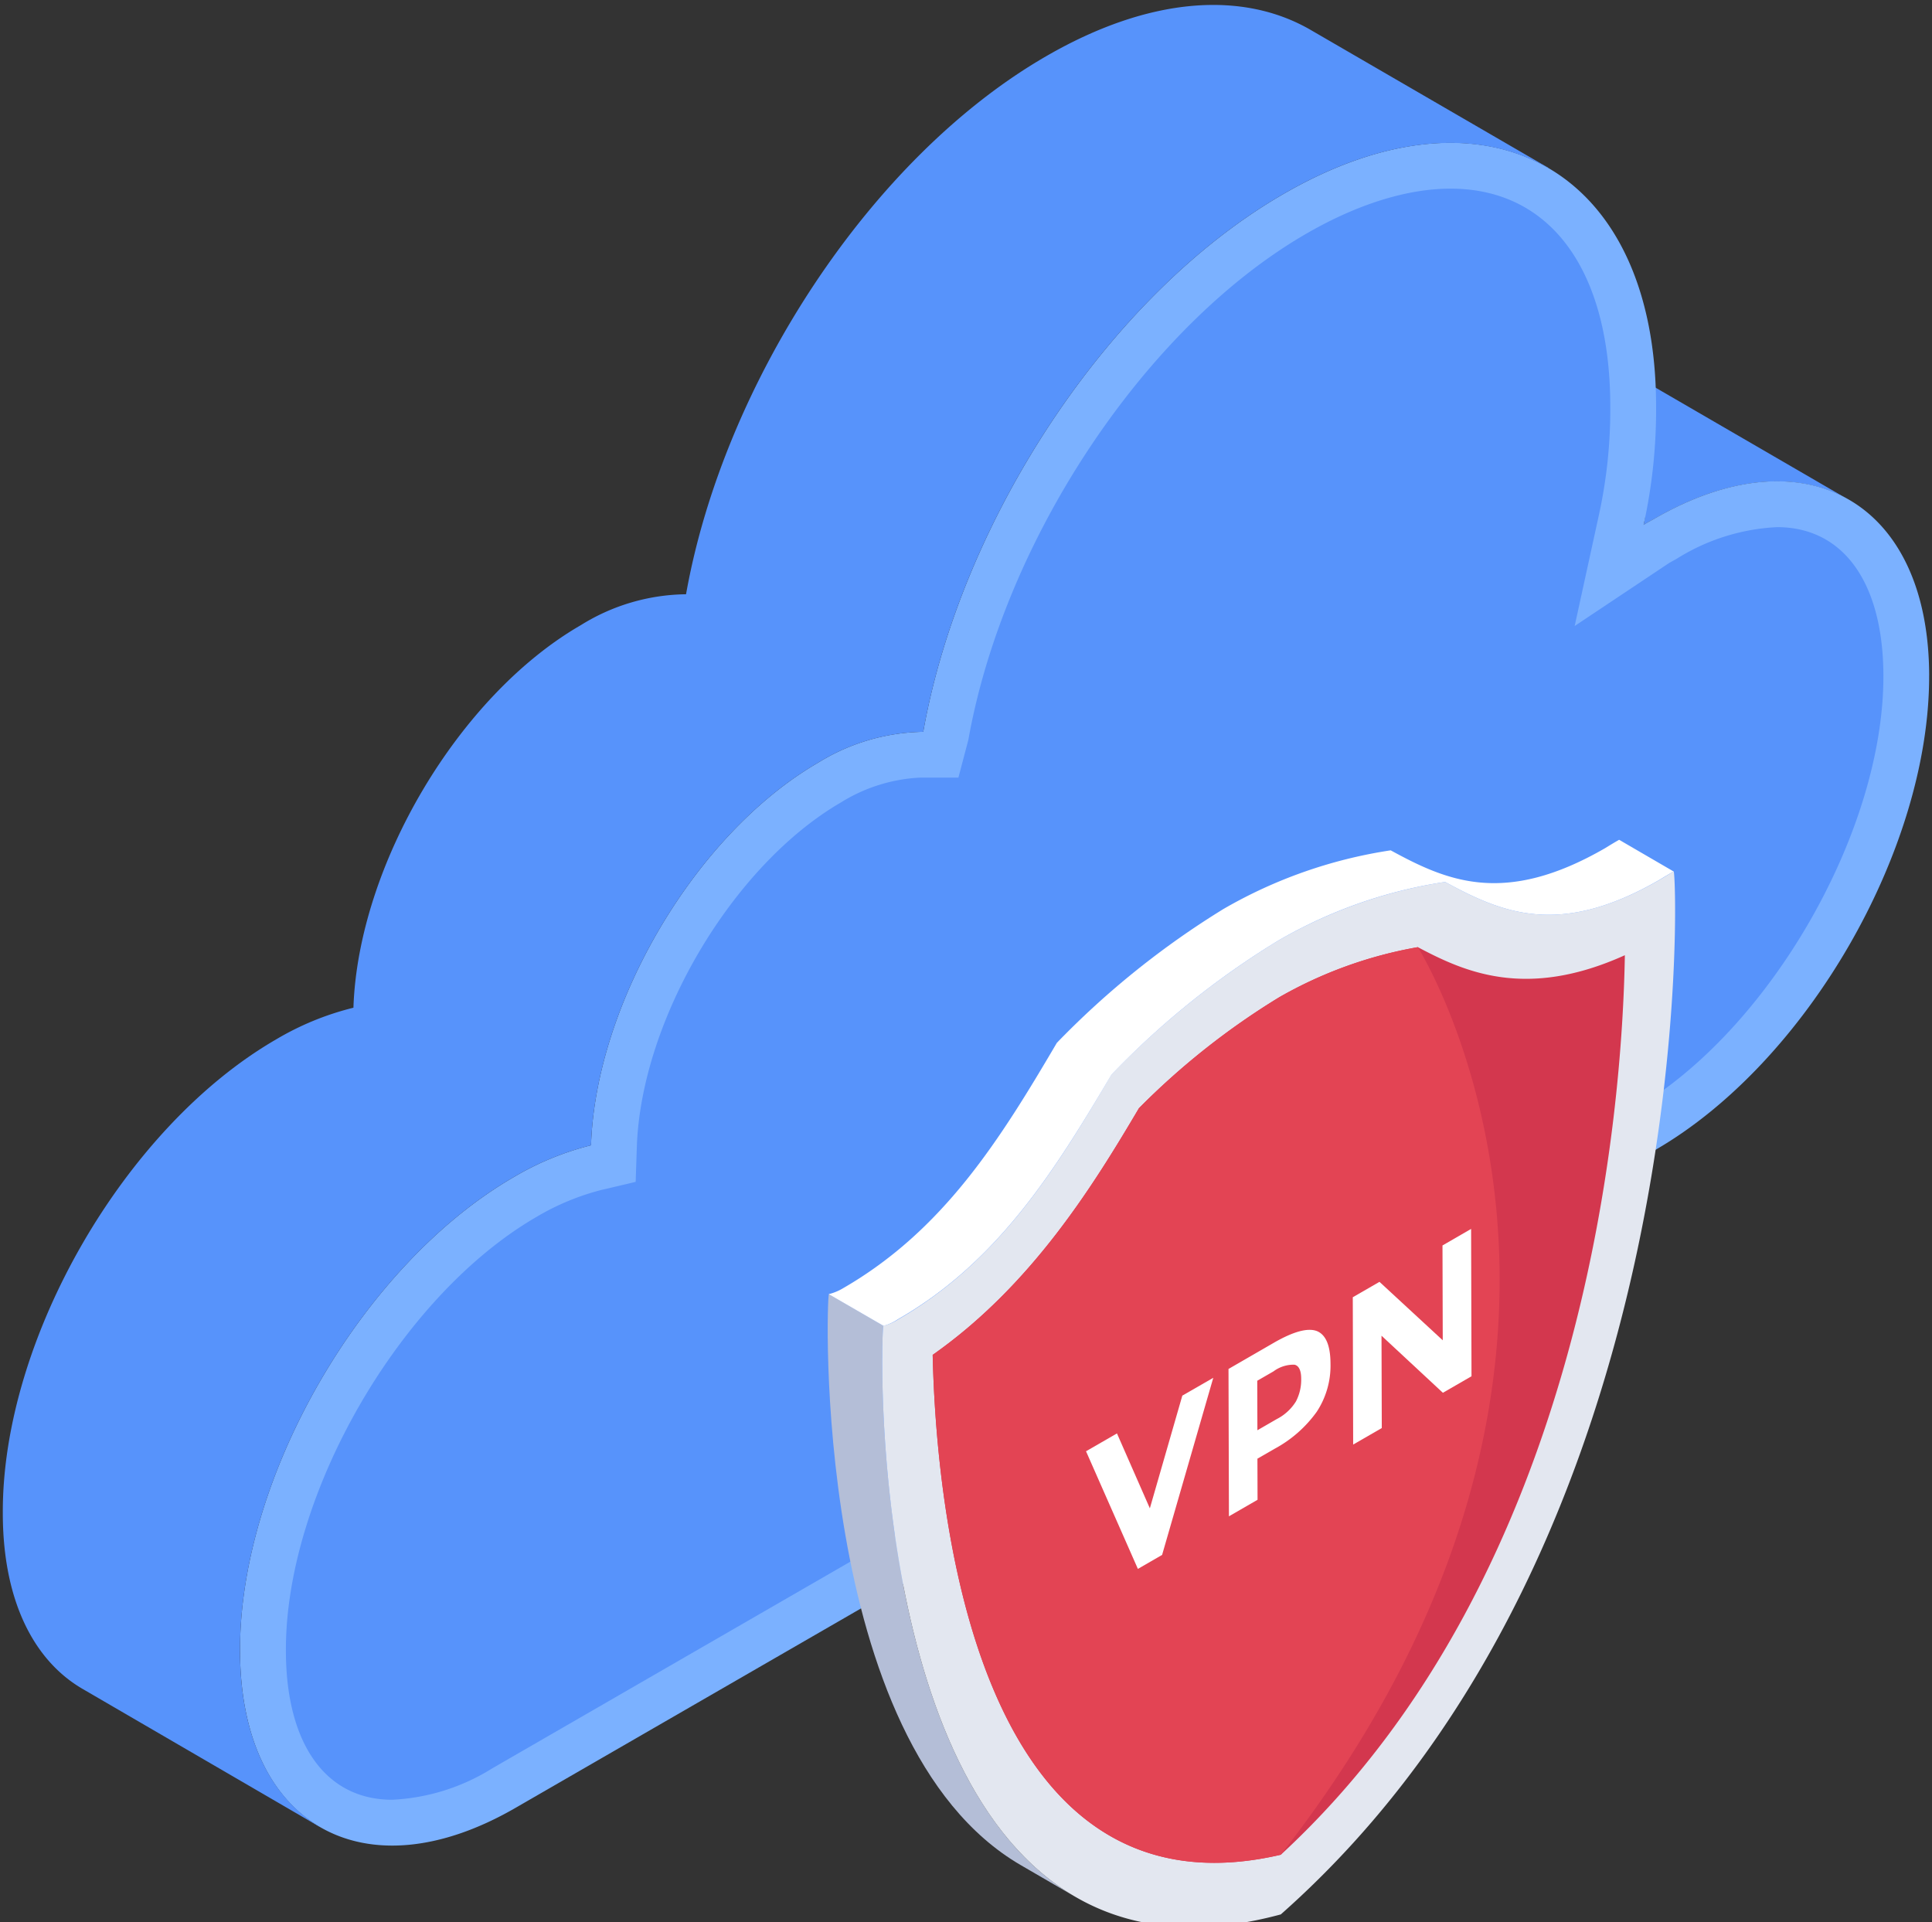
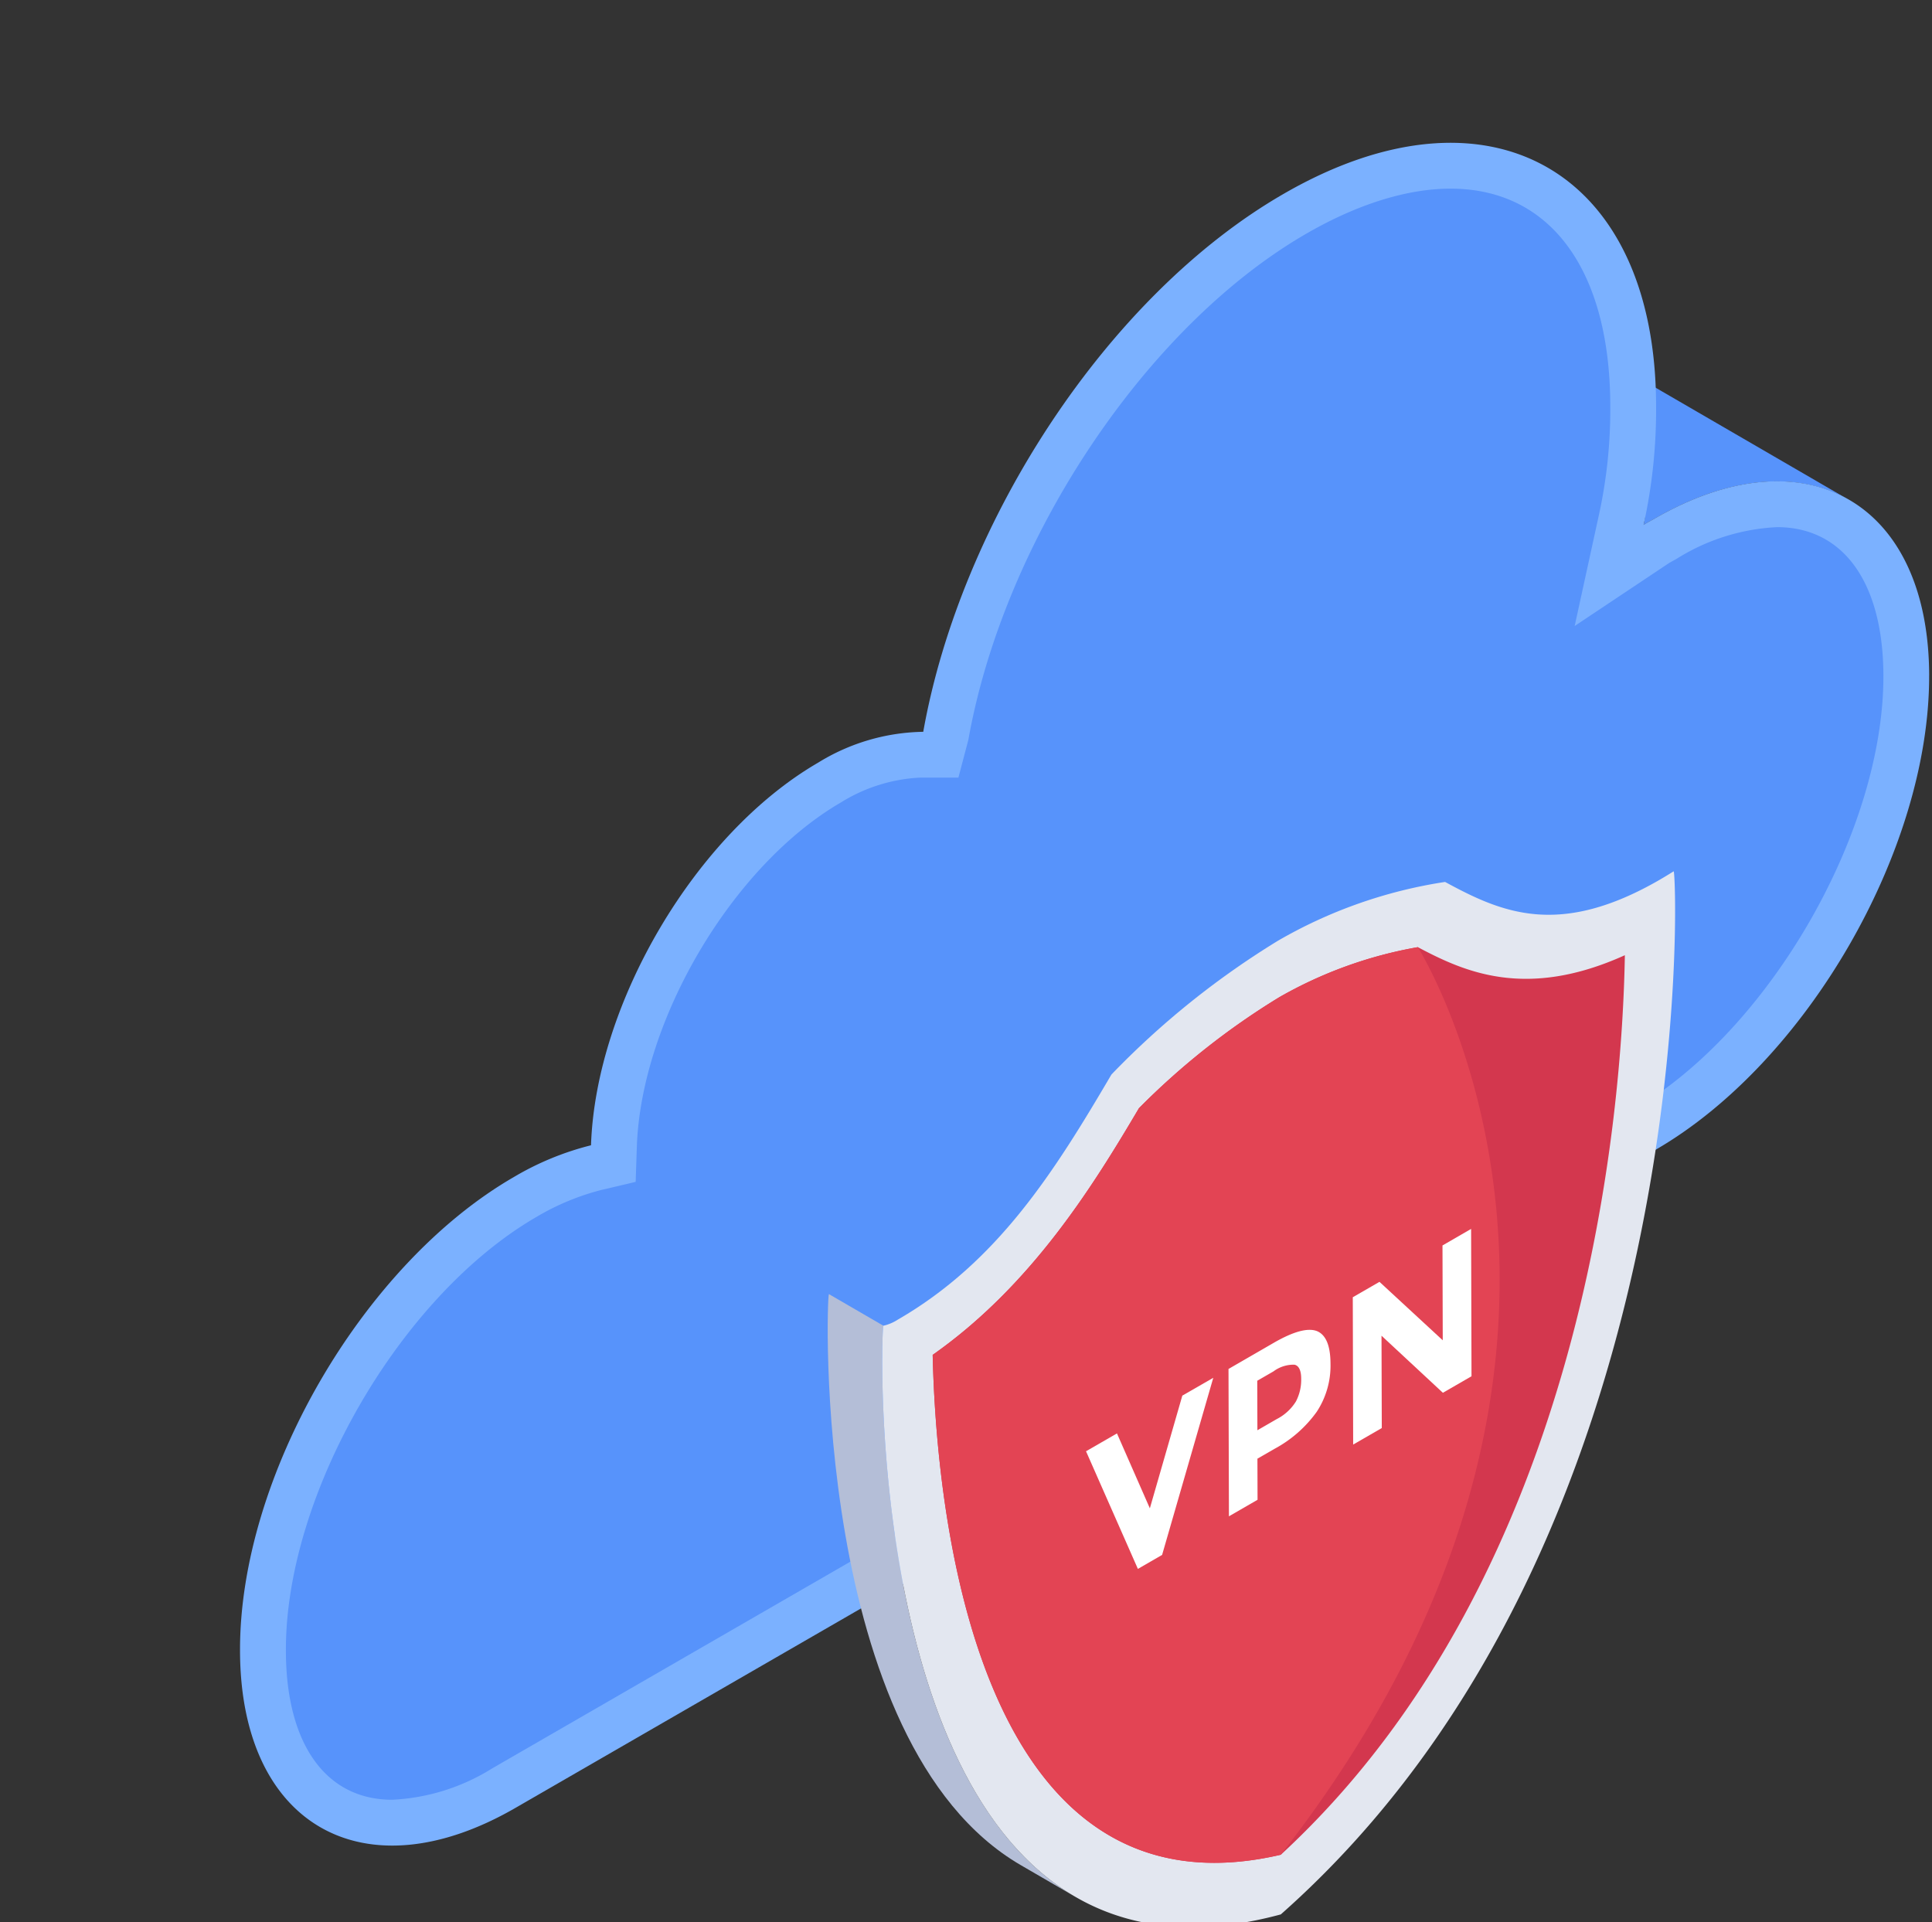
<svg xmlns="http://www.w3.org/2000/svg" width="192" height="191" viewBox="0 0 192 191">
  <rect x="0" y="0" width="192" height="191" fill="#333333" stroke="none" />
  <defs>
    <clipPath id="clip-path">
      <rect id="Rectangle_26880" data-name="Rectangle 26880" width="192" height="191" transform="translate(0 0)" fill="none" />
    </clipPath>
  </defs>
  <g id="Group_46584" data-name="Group 46584" transform="translate(-120.028 -211.5)">
    <path id="Path_33075" data-name="Path 33075" d="M432.269,296.929c.329-.221.694-.4,1.022-.584,7.448-4.315,14.226-4.769,19.173-2.028h0L429.672,281.09c1.872,3.99,3.473,11.82,2.6,15.839Zm0,0" transform="translate(-148.902 -33.263)" fill="#5793fb" />
    <g id="Group_46581" data-name="Group 46581" transform="translate(120.027 211.5)">
      <g id="Group_46580" data-name="Group 46580" transform="translate(0 0)" clip-path="url(#clip-path)">
        <path id="Path_33076" data-name="Path 33076" d="M333.935,291.416c.037,17.311-12.163,38.422-27.174,47.114L193.43,403.946c-15.048,8.69-27.32,1.714-27.357-15.6-.073-17.313,12.163-38.386,27.174-47.078a28.665,28.665,0,0,1,7.706-3.179c.475-14.135,10.408-30.972,22.571-38.023A20.452,20.452,0,0,1,233.97,297c3.727-20.928,18.336-43.388,35.83-53.468,20.38-11.764,36.962-2.339,37,21.072a53.243,53.243,0,0,1-1.241,11.834c.329-.221.694-.4,1.022-.586,15.011-8.692,27.32-1.753,27.356,15.561Zm0,0" transform="translate(-142.218 -224.276)" fill="#7bb1ff" />
-         <path id="Path_33077" data-name="Path 33077" d="M144.253,375.665c-.073-17.311,12.163-38.386,27.174-47.08a28.723,28.723,0,0,1,7.706-3.177c.475-14.135,10.408-30.972,22.571-38.023a20.472,20.472,0,0,1,10.445-3.067c3.726-20.928,18.336-43.39,35.83-53.468,10.281-5.934,19.587-6.463,26.3-2.538,0,0-.049-.065-.036-.059l-23.574-13.676c-6.72-3.907-16-3.357-26.3,2.6-17.459,10.078-32.068,32.539-35.793,53.47a20.147,20.147,0,0,0-10.447,3.065c-12.163,7.015-22.133,23.89-22.608,38.023a28.313,28.313,0,0,0-7.67,3.142c-15.048,8.693-27.247,29.767-27.174,47.08,0,8.619,3.033,14.646,7.962,17.492l23.573,13.713c-.089-.05-.168-.126-.256-.178-4.745-2.907-7.688-8.869-7.706-17.316Zm0,0" transform="translate(-120.397 -211.592)" fill="#5793fb" />
      </g>
    </g>
    <path id="Path_33078" data-name="Path 33078" d="M185.414,407.345c-6.595,0-10.55-5.528-10.566-14.788-.067-15.528,11.331-35.273,24.9-43.13a24.572,24.572,0,0,1,6.471-2.686l3.389-.8.116-3.481c.426-12.636,9.536-27.993,20.3-34.235a16.391,16.391,0,0,1,7.842-2.457h3.816l.988-3.752c3.558-19.987,17.7-41.149,33.621-50.322,5.053-2.915,9.994-4.455,14.3-4.455,9.917,0,15.851,8.069,15.873,21.587a48.869,48.869,0,0,1-1.134,10.857l-2.405,11.019,9.408-6.275.688-.381a20.645,20.645,0,0,1,10.017-3.168c6.6,0,10.546,5.518,10.569,14.761.03,15.561-11.374,35.329-24.9,43.163L195.368,404.217a20.58,20.58,0,0,1-9.954,3.128Zm0,0" transform="translate(-26.408 -16.992)" fill="#5793fb" />
    <g id="Group_46583" data-name="Group 46583" transform="translate(120.027 211.5)">
      <g id="Group_46582" data-name="Group 46582" transform="translate(0 0)" clip-path="url(#clip-path)">
        <path id="Path_33079" data-name="Path 33079" d="M303.138,518.673l-5.414-3.144c-20.845-12.113-19.307-56.612-19.068-56.748l5.416,3.144c-.239.134-1.777,44.633,19.066,56.748Zm0,0" transform="translate(-196.28 -330.179)" fill="#b4bed7" />
        <path id="Path_33080" data-name="Path 33080" d="M367.618,377.866c.318-.363,3.037,66.456-39.039,103.663-42.128,11.408-39.793-58.332-39.493-58.5a4.458,4.458,0,0,0,1.42-.6c9.976-5.761,15.611-14.782,21.242-24.365a83.169,83.169,0,0,1,16.557-13.3,47.281,47.281,0,0,1,16.6-5.838c5.645,3.071,11.331,5.556,21.309-.205q.687-.4,1.4-.846Zm0,0" transform="translate(-201.293 -291.282)" fill="#e3e7f0" />
      </g>
    </g>
-     <path id="Path_33081" data-name="Path 33081" d="M362.692,374.981c-.454.278-.943.558-1.4.838-9.954,5.763-15.646,3.282-21.3.209a46.935,46.935,0,0,0-16.59,5.832,82.384,82.384,0,0,0-16.555,13.307c-5.657,9.568-11.28,18.615-21.269,24.342a4.529,4.529,0,0,1-1.4.629l-5.437-3.148a5.138,5.138,0,0,0,1.432-.593c9.988-5.763,15.611-14.808,21.235-24.379a84.672,84.672,0,0,1,16.554-13.3,47.193,47.193,0,0,1,16.624-5.832c5.623,3.071,11.315,5.552,21.3-.211.454-.28.909-.558,1.4-.838Zm0,0" transform="translate(-76.352 -76.883)" fill="#fff" />
    <path id="Path_33082" data-name="Path 33082" d="M346.841,392.391a42.451,42.451,0,0,0-13.766,4.97,73.572,73.572,0,0,0-13.95,11.031c-4.579,7.749-10.67,17.605-20.5,24.515.331,14.668,3.98,56.807,34.6,49.674,30.563-28.192,33.939-74.388,34.187-89.39-9.837,4.446-15.964,1.645-20.573-.8Zm0,0" transform="translate(-85.908 -86.765)" fill="#d3374e" />
    <path id="Path_33083" data-name="Path 33083" d="M346.841,392.391a42.409,42.409,0,0,0-13.766,4.972,73.558,73.558,0,0,0-13.95,11.029c-4.579,7.751-10.67,17.605-20.5,24.515.331,14.666,3.98,56.807,34.6,49.672,39.02-50.007,13.613-90.187,13.613-90.187Zm0,0" transform="translate(-85.908 -86.765)" fill="#e34454" />
    <path id="Path_33084" data-name="Path 33084" d="M364.027,465.747c.893.367,1.347,1.443,1.351,3.25a8.331,8.331,0,0,1-1.369,4.771,12.349,12.349,0,0,1-4.193,3.68l-1.7.979.012,4.086-2.844,1.641-.043-14.642,4.5-2.6c1.956-1.127,3.378-1.509,4.282-1.166Zm-2.075,6.974a4.626,4.626,0,0,0,.513-2.234c0-.831-.235-1.31-.673-1.4a3.344,3.344,0,0,0-2.081.665l-1.613.931.015,4.919,1.915-1.106a4.819,4.819,0,0,0,1.925-1.773" transform="translate(-113.126 -121.969)" fill="#fff" />
    <path id="Path_33085" data-name="Path 33085" d="M340.618,474.8l-5.086,17.6-2.406,1.39-5.154-11.69,3.075-1.774,3.268,7.444,3.227-11.2Zm0,0" transform="translate(-100.016 -126.378)" fill="#fff" />
    <path id="Path_33086" data-name="Path 33086" d="M390.779,446.309l.04,14.642-2.844,1.643-6.1-5.672.027,9.177-2.844,1.641L379.02,453.1l2.653-1.531,6.288,5.809-.026-9.424Zm0,0" transform="translate(-124.554 -112.684)" fill="#fff" />
  </g>
</svg>